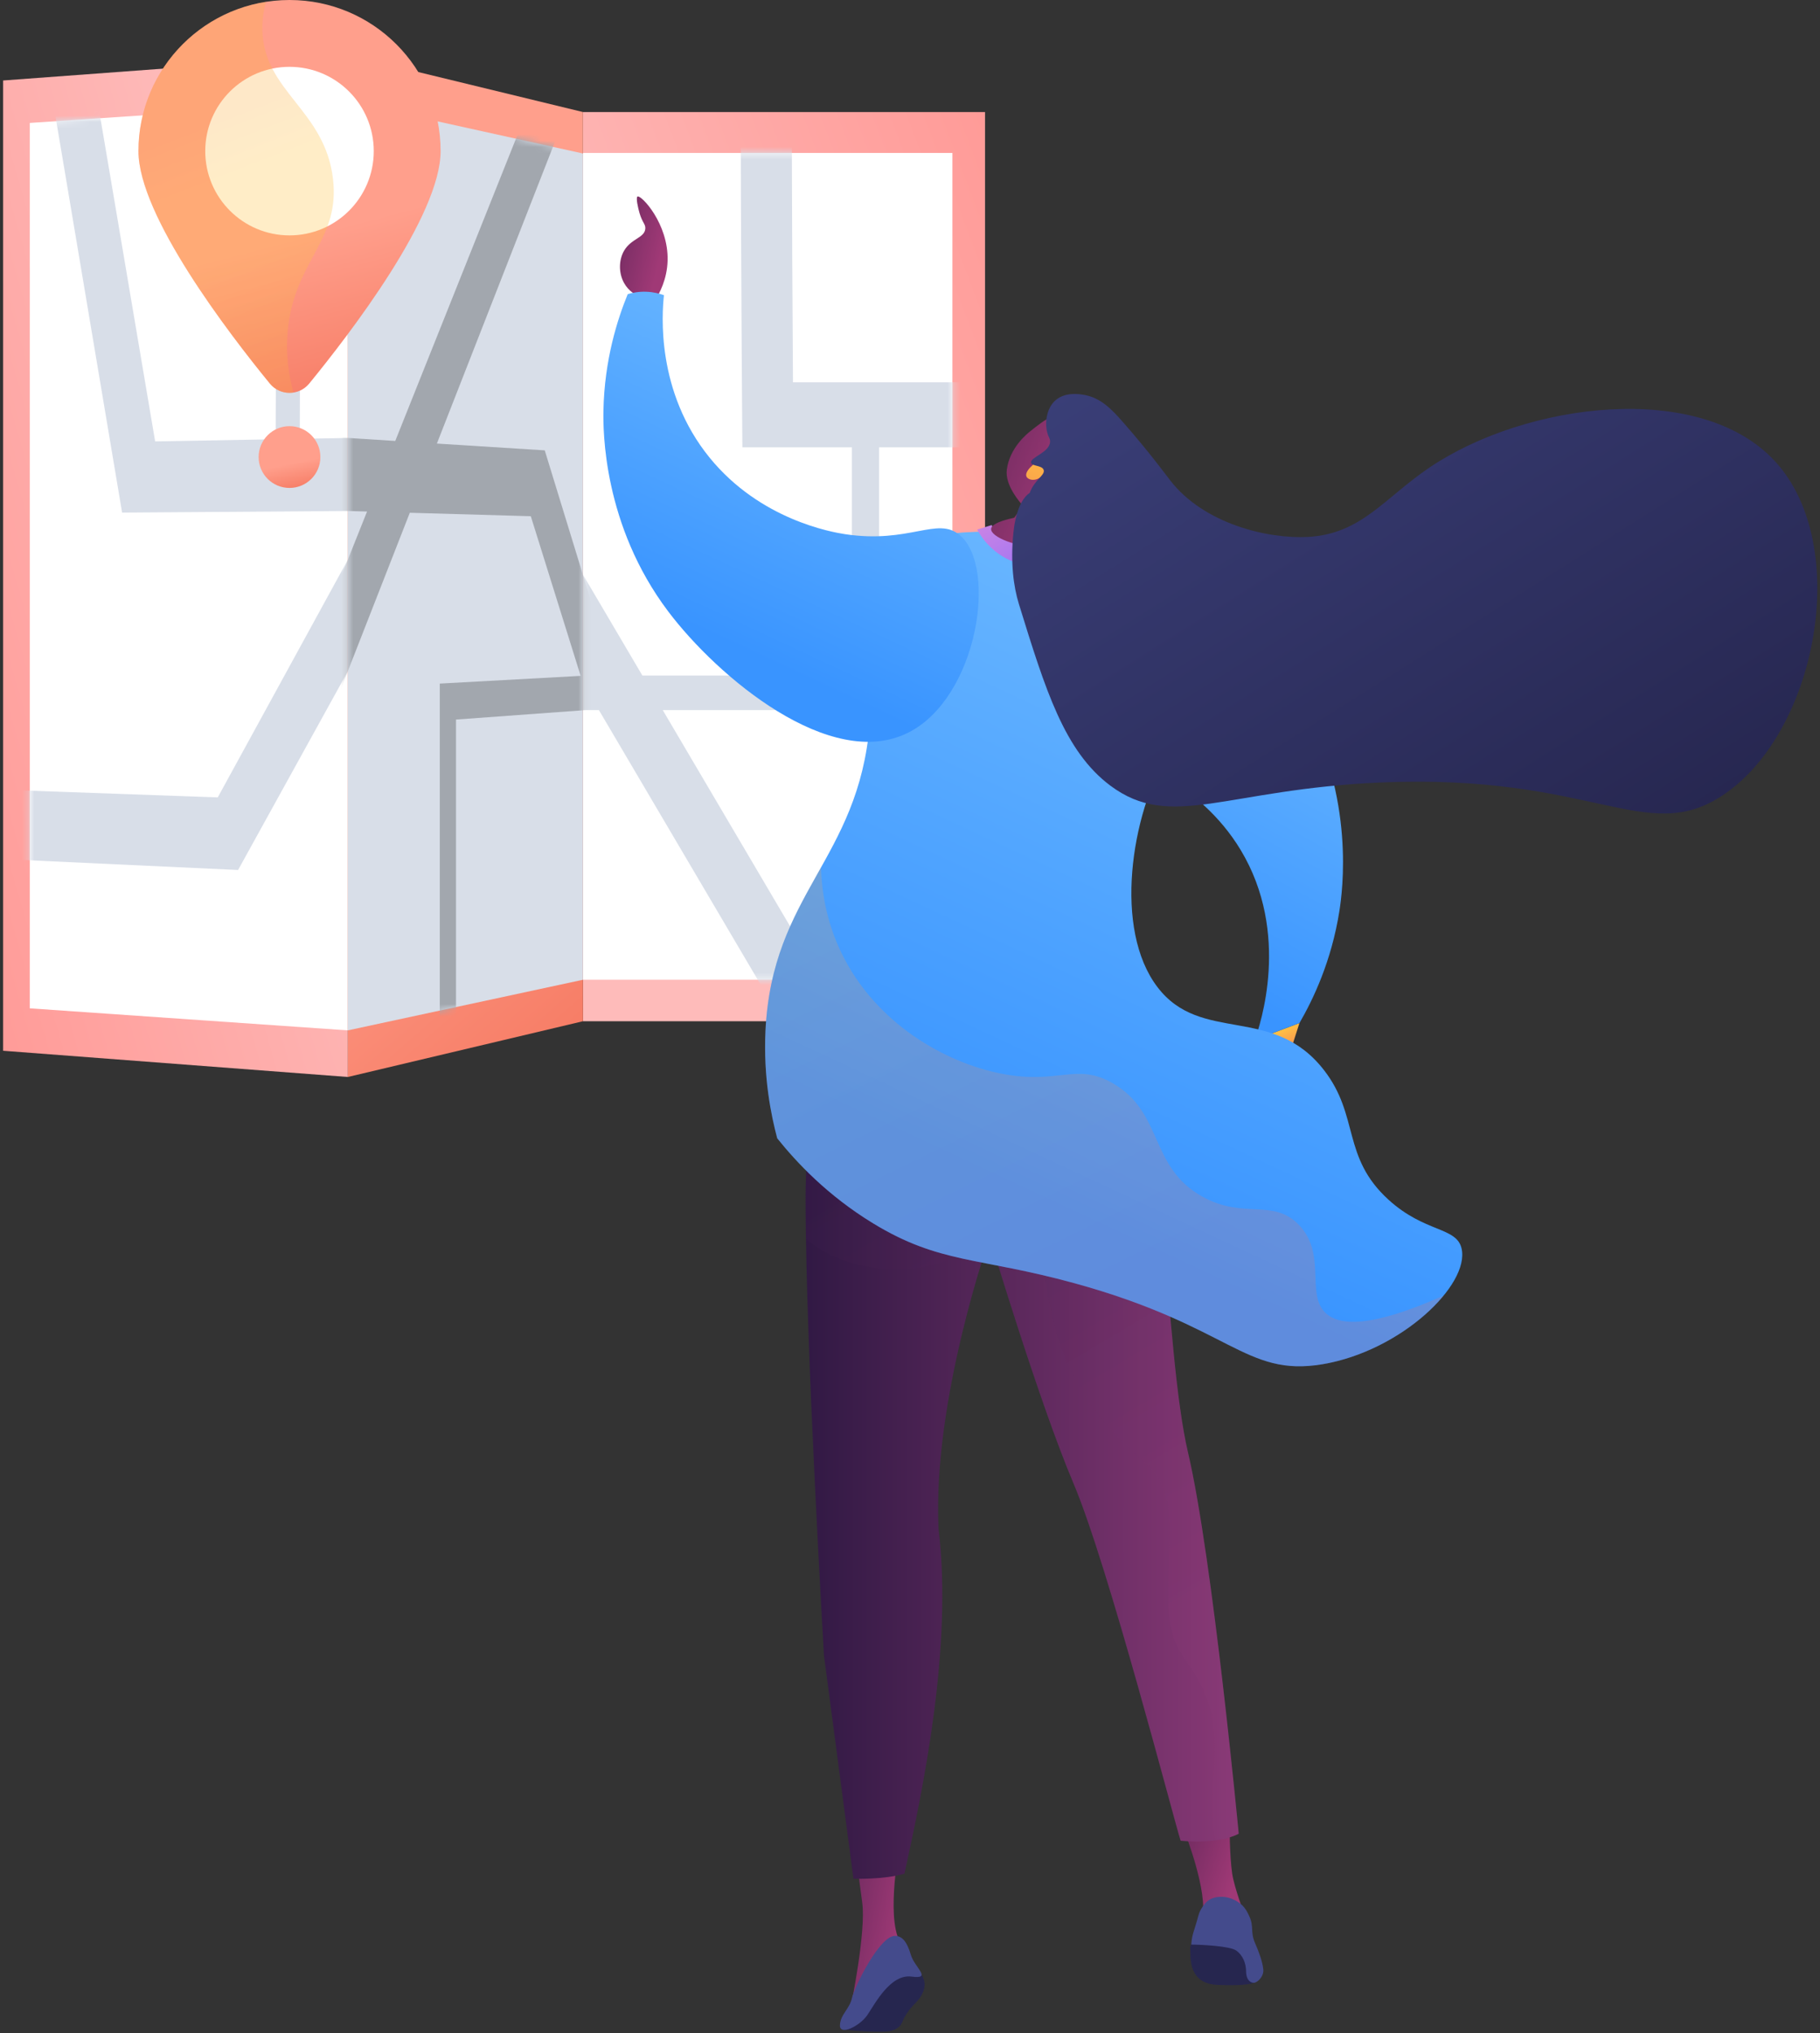
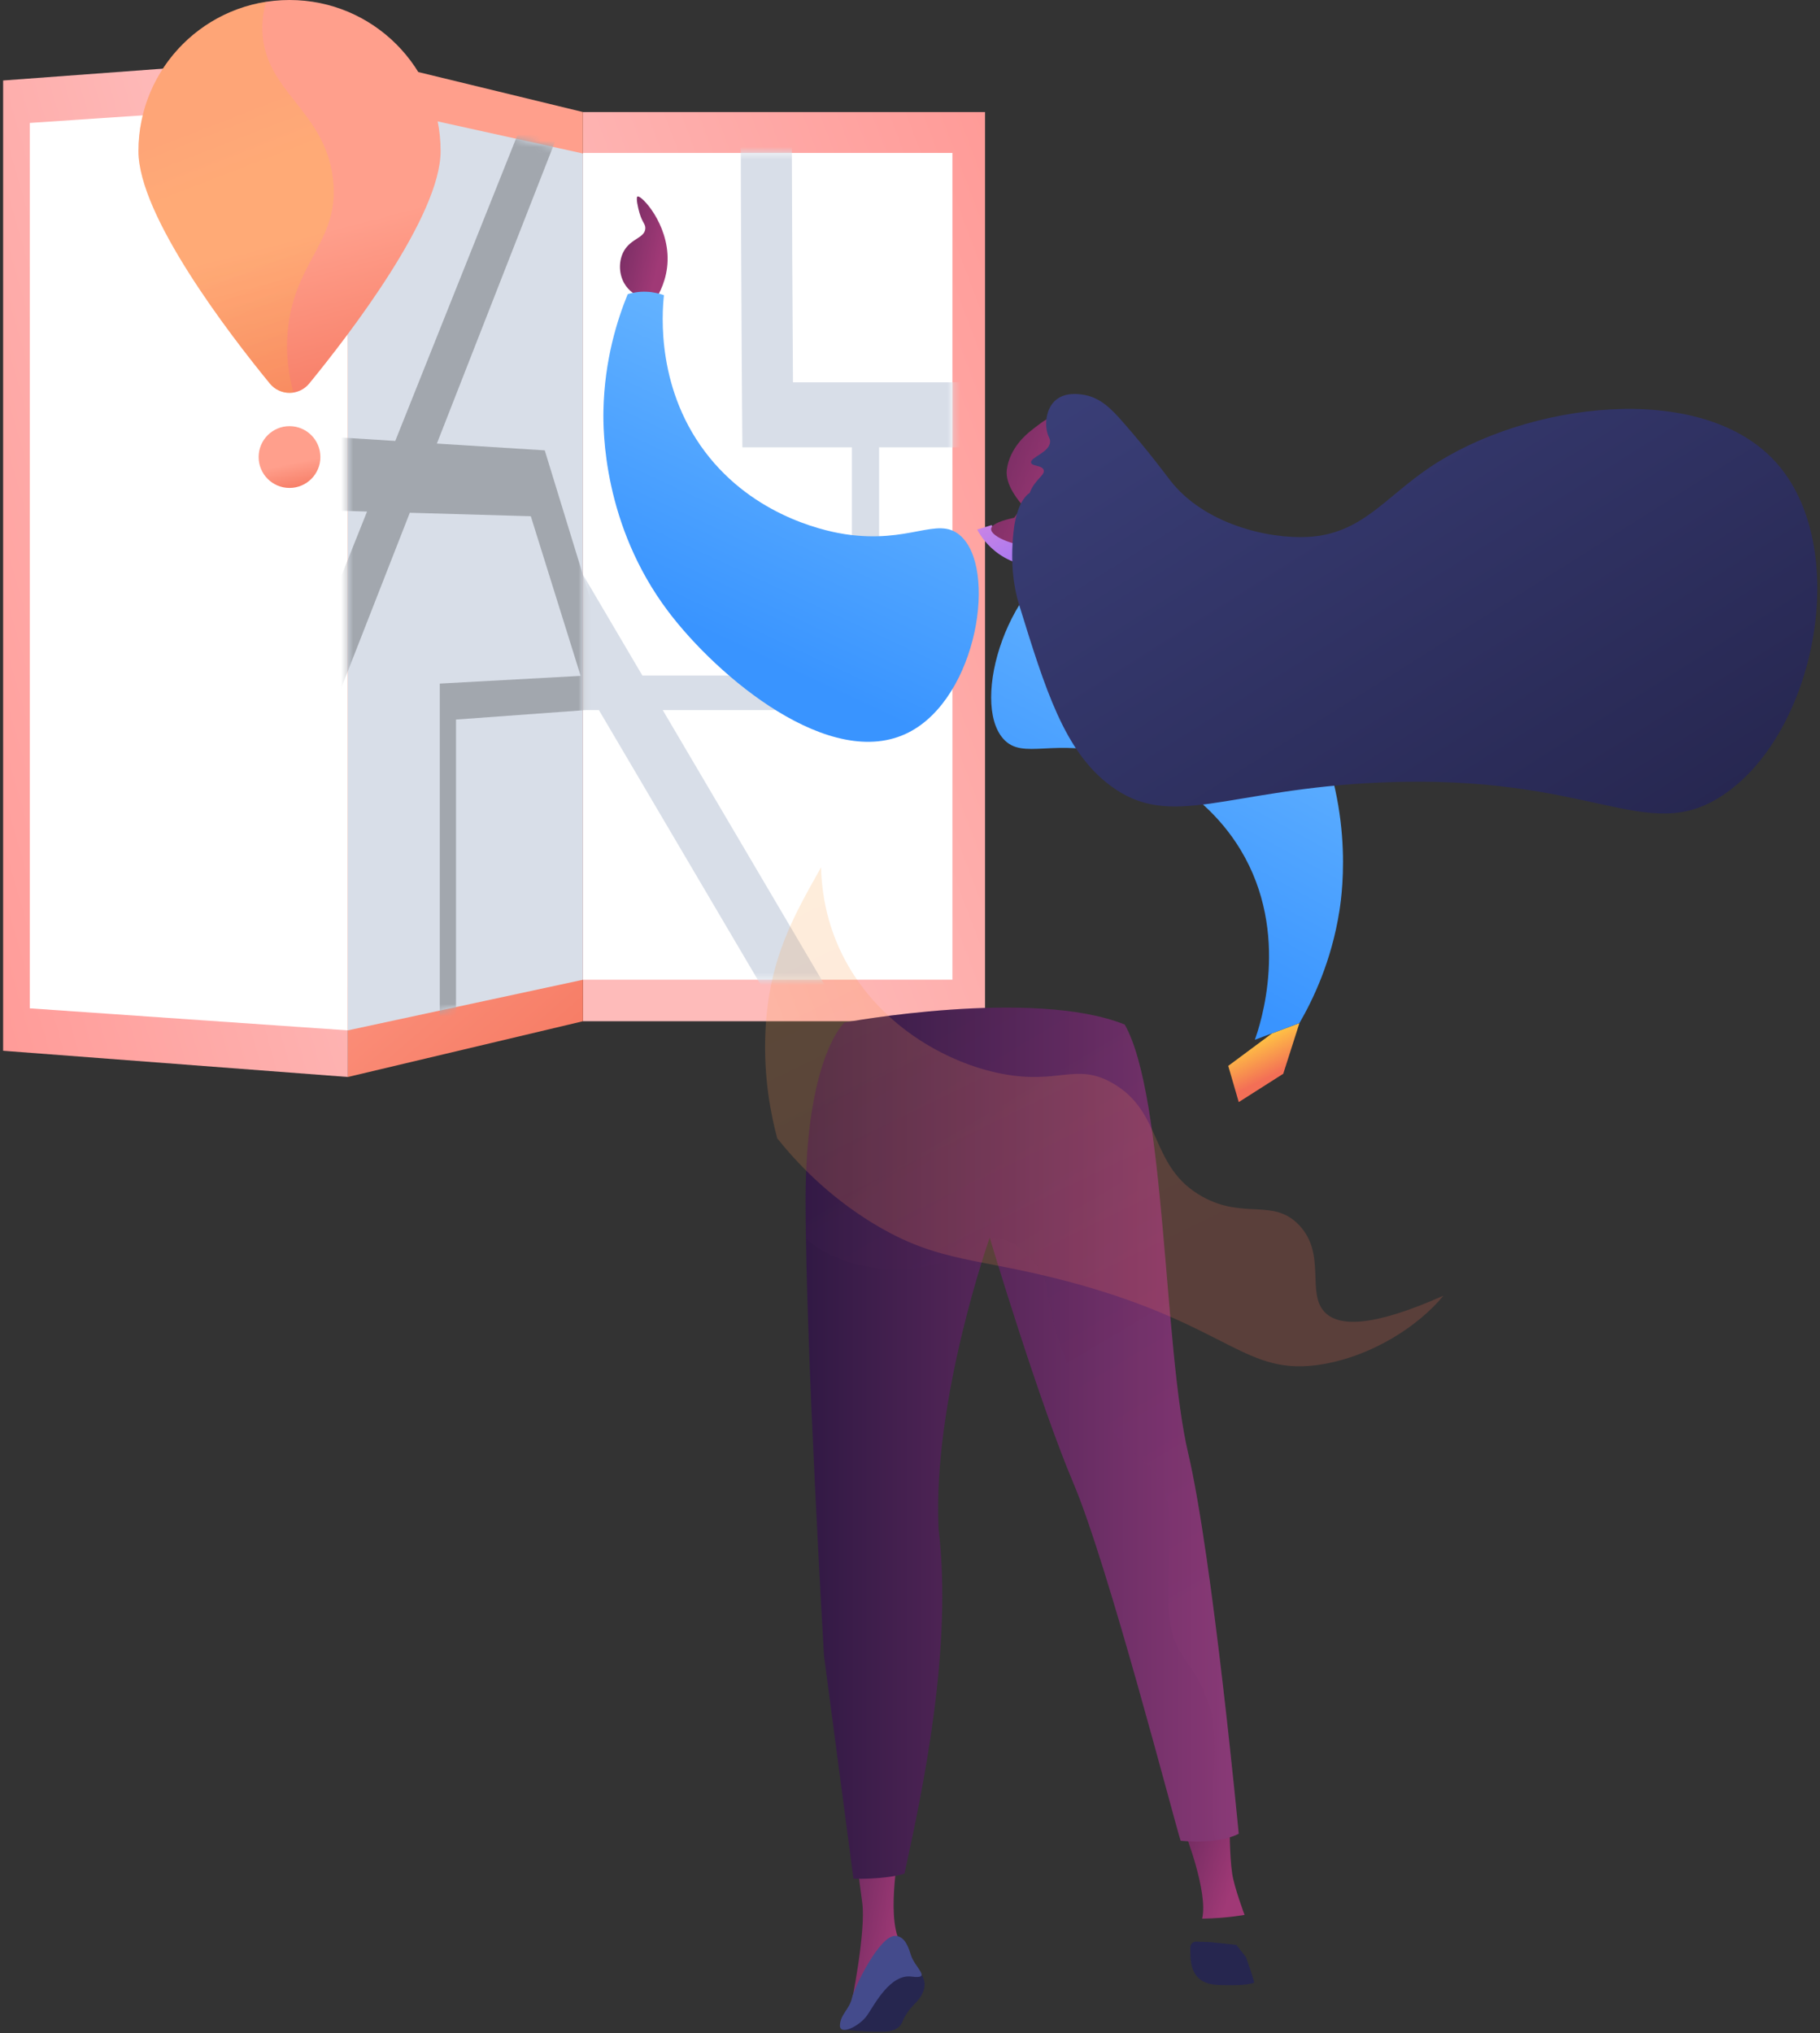
<svg xmlns="http://www.w3.org/2000/svg" width="291" height="325" viewBox="0 0 291 325" fill="none">
  <rect x="0" y="0" width="291" height="325" fill="#333333" stroke="none" />
  <path d="M55.619 172.164L0.5 167.971V12.866L55.619 8.783V172.164Z" fill="url(#paint0_linear_2285_4432)" />
  <path d="M4.758 161.19V19.653L55.617 16.234V164.711L4.758 161.19Z" fill="white" />
  <mask id="mask0_2285_4432" style="mask-type:luminance" maskUnits="userSpaceOnUse" x="4" y="16" width="52" height="149">
-     <path d="M4.762 161.189V19.652L55.621 16.233V164.71L4.762 161.189Z" fill="white" />
-   </mask>
+     </mask>
  <g mask="url(#mask0_2285_4432)">
    <path d="M206.516 52.992L151.823 54.598C151.641 24.567 151.49 -18.343 151.786 -22.325C151.771 -22.122 151.67 -21.05 151.144 -19.84L143.898 -26.107C143.121 -24.302 143.098 -22.792 143.035 -18.758C142.999 -16.468 142.974 -13.182 142.961 -8.991C142.939 -1.975 142.947 7.707 142.986 19.788C143.053 40.34 143.188 61.013 143.19 61.219L143.231 67.465L161.994 67.115V112.103L126.608 111.43L105.467 69.124L76.425 69.641L115.431 -0.96L109.261 -8.497L66.381 69.82L47.928 70.148C47.955 63.045 47.997 50.418 48.022 37.844C48.044 26.737 48.05 17.845 48.037 11.415C48.011 -1.407 47.964 -1.553 47.702 -2.367L44.255 0.674C44.118 0.246 44.087 -0.118 44.082 -0.186C44.263 2.482 44.182 41.424 44.075 70.217L24.806 70.56C21.307 49.86 13.124 1.491 12.85 0.155L6.432 4.227L6.417 4.148C6.766 6.018 13.998 49.024 18.828 77.8L19.524 81.943L59.9 81.657L34.816 127.471L-14.414 125.715V136.638L38.066 139.074L69.826 81.587L101.446 81.364L116.242 111.236L77.151 110.493V195.347L81.246 195.738V116.927L119.529 117.874L158.137 195.823L165.245 188.75L129.956 118.132L166.74 119.042V67.031L206.516 66.29V52.997V52.992Z" fill="#D8DEE8" />
  </g>
  <path d="M93.215 163.252H157.5L157.5 17.912H93.215L93.215 163.252Z" fill="url(#paint1_linear_2285_4432)" />
  <path d="M152.281 156.613V24.451L93.209 24.451V156.613H152.281Z" fill="white" />
  <mask id="mask1_2285_4432" style="mask-type:luminance" maskUnits="userSpaceOnUse" x="93" y="24" width="60" height="133">
    <path d="M152.281 156.612V24.45L93.209 24.45V156.612H152.281Z" fill="white" />
  </mask>
  <g mask="url(#mask1_2285_4432)">
    <path d="M175.651 61.114H126.788C126.618 36.546 126.477 1.436 126.754 -1.798C126.741 -1.634 126.645 -0.765 126.154 0.185L119.332 -5.525C118.595 -4.101 118.573 -2.859 118.513 0.461C118.479 2.345 118.455 5.05 118.442 8.504C118.421 14.283 118.429 22.261 118.466 32.218C118.53 49.156 118.658 66.19 118.659 66.36L118.698 71.506H136.213V107.985H102.708L81.696 72.319H51.526L91.696 13.336L85.525 6.53L40.72 72.319H20.346C20.375 65.952 20.422 54.634 20.451 43.364C20.476 33.409 20.482 25.439 20.467 19.674C20.438 8.179 20.385 8.044 20.091 7.295L16.206 9.767C16.05 9.371 16.016 9.042 16.011 8.979C16.215 11.393 16.124 46.419 16.002 72.318H-6.19C-10.307 53.235 -20.042 8.148 -20.372 6.888L-28.118 10.173L-28.137 10.098C-27.713 11.868 -18.996 52.207 -13.24 78.889L-12.416 82.71H33.642L5.437 124.124H-53.953V134.515H9.168L44.45 82.71H77.613L92.503 107.984H52.3V182.049H56.644V113.512H95.759L132.659 176.145L139.192 169.912L105.965 113.512H140.557V71.505H175.651V61.114Z" fill="#D8DEE8" />
  </g>
  <path d="M93.212 163.251L55.617 172.164V8.783L93.212 17.911V163.251Z" fill="url(#paint2_linear_2285_4432)" />
  <path d="M55.617 164.711V16.234L93.212 24.54V156.621L55.617 164.711Z" fill="#D8DEE8" />
  <mask id="mask2_2285_4432" style="mask-type:luminance" maskUnits="userSpaceOnUse" x="55" y="16" width="39" height="149">
    <path d="M55.609 164.711V16.234L93.204 24.54V156.621L55.609 164.711Z" fill="white" />
  </mask>
  <g mask="url(#mask2_2285_4432)">
    <path d="M130.779 64.934L109.726 62.83C109.647 39.601 109.582 6.399 109.711 3.38C109.704 3.534 109.66 4.342 109.431 5.17L106.217 -1.259C105.865 -0.008 105.854 1.179 105.826 4.349C105.81 6.149 105.798 8.737 105.792 12.043C105.782 17.576 105.786 25.219 105.804 34.761C105.835 50.988 105.895 67.308 105.896 67.471L105.914 72.4L114.044 72.933V106.882L98.073 107.756L87.1 71.993L69.853 70.907L92.422 13.227L89.16 5.494L63.198 70.488L49.882 69.649C49.902 62.378 49.934 49.454 49.953 36.583C49.97 25.217 49.974 16.115 49.964 9.53C49.944 -3.605 49.909 -3.769 49.708 -4.679L47.045 -2.571C46.938 -3.057 46.914 -3.442 46.91 -3.515C47.051 -0.697 46.988 39.633 46.904 69.461L30.853 68.451C27.712 45.057 20.065 -11.848 19.8 -13.484L13.475 -11.099L13.459 -11.198C13.811 -8.872 20.901 42.928 25.44 76.147L26.08 80.838L58.688 81.773L39.441 129.957L-9.25 135.215V149.113L42.111 141.806L65.523 81.969L84.871 82.523L92.84 108.042L70.317 109.275V188.888L72.911 188.113V115.027L94.529 113.449L112.429 170.766L115.379 164.168L99.702 113.072L115.988 111.883V73.059L130.777 74.03V64.933L130.779 64.934Z" fill="#A2A7AE" />
  </g>
  <path d="M70.449 24.156C70.449 34.479 55.988 53.315 49.444 61.31C47.815 63.3 44.771 63.3 43.142 61.31C36.598 53.315 22.137 34.479 22.137 24.156C22.137 10.815 32.952 0 46.293 0C59.634 0 70.449 10.815 70.449 24.156Z" fill="url(#paint3_linear_2285_4432)" />
-   <path d="M46.289 37.628C53.729 37.628 59.761 31.596 59.761 24.156C59.761 16.715 53.729 10.684 46.289 10.684C38.848 10.684 32.816 16.715 32.816 24.156C32.816 31.596 38.848 37.628 46.289 37.628Z" fill="white" />
  <g style="mix-blend-mode:multiply" opacity="0.3">
    <path d="M46.183 51.393C47.715 41.3 54.38 38.07 53.236 28.539C51.917 17.549 42.185 14.621 41.95 4.84C41.912 3.265 42.127 1.746 42.531 0.292C30.975 2.097 22.133 12.094 22.133 24.157C22.133 34.479 36.594 53.315 43.138 61.311C44.097 62.482 45.546 62.963 46.908 62.755C45.737 58.335 45.702 54.56 46.183 51.392V51.393Z" fill="url(#paint4_linear_2285_4432)" />
  </g>
  <path d="M46.289 78C49.016 78 51.226 75.789 51.226 73.062C51.226 70.335 49.016 68.125 46.289 68.125C43.562 68.125 41.352 70.335 41.352 73.062C41.352 75.789 43.562 78 46.289 78Z" fill="url(#paint5_linear_2285_4432)" />
  <path d="M104.729 48.012C105.414 46.949 106.663 44.688 106.742 41.651C106.897 35.751 102.529 31.147 101.941 31.412C101.624 31.555 102.026 33.283 102.251 34.05C102.719 35.646 103.222 35.799 103.18 36.532C103.093 38.041 100.92 38.099 99.773 40.101C98.947 41.543 98.881 43.596 99.773 45.221C101.253 47.917 104.589 48.011 104.729 48.014V48.012Z" fill="url(#paint6_linear_2285_4432)" />
  <path d="M198.063 176.179L196.384 170.39L203.394 165.186L207.766 163.55L205.178 171.649L198.063 176.179Z" fill="url(#paint7_linear_2285_4432)" />
  <path d="M189.385 292.764C189.385 292.764 193.22 302.428 192.21 306.713C196.328 306.632 198.992 306.107 198.992 306.107C198.992 306.107 197.338 301.7 197.015 299.515C196.579 296.565 196.611 291.793 196.611 291.793L189.386 292.764H189.385Z" fill="url(#paint8_linear_2285_4432)" />
  <path d="M147.108 315.368C147.357 315.667 147.796 316.294 147.834 317.143C147.853 317.604 147.748 317.985 147.616 318.333C146.961 320.056 145.935 320.284 144.827 322.113C144.15 323.229 144.278 323.568 143.658 324.071C142.84 324.736 141.851 324.773 140.994 324.783C139.544 324.799 137.459 324.747 134.832 324.435C136.208 322.658 137.672 320.854 139.228 319.03C139.911 318.231 140.591 317.451 141.271 316.688L145.318 315.319C145.914 315.336 146.512 315.352 147.108 315.368Z" fill="#26264F" />
  <path d="M143.744 295.688C143.744 295.688 141.43 307.777 144.374 311.162C146.881 314.548 143.162 312.133 143.162 312.133L138.723 316.015L136.059 320.624C136.059 320.624 138.511 308.792 137.857 304.097C137.202 299.402 136.876 296.235 136.876 296.235L143.744 295.69V295.688Z" fill="url(#paint9_linear_2285_4432)" />
  <path d="M135.021 163.452C135.021 163.452 128.808 169.021 128.808 191.951C128.808 214.882 131.751 264.676 131.751 264.676L136.461 300.325C136.461 300.325 141.344 300.5 144.614 299.516C147.558 286.084 152.354 263.365 150.065 244.365C149.084 223.728 158.241 197.848 158.241 197.848C158.241 197.848 166.089 224.055 171.65 237.159C177.209 250.262 187.794 291.313 188.774 294.261C195.28 294.852 198.059 293.129 198.059 293.129C198.059 293.129 193.887 248.952 189.963 232.246C186.039 215.539 186.365 175.246 179.826 163.781C165.11 157.884 135.023 163.454 135.023 163.454L135.021 163.452Z" fill="url(#paint10_linear_2285_4432)" />
  <path style="mix-blend-mode:multiply" opacity="0.15" d="M167.297 205.469C169.234 218.085 173.11 224.877 182.798 233.61C190.547 239.433 184.735 252.049 187.641 261.752C188.61 264.663 191.517 267.575 192.484 270.486C196.089 277.708 192.722 286.542 194.357 294.189C196.901 293.837 198.055 293.129 198.055 293.129C198.055 293.129 193.883 248.952 189.959 232.246C186.035 215.539 186.362 175.246 179.822 163.781C165.106 157.884 135.019 163.454 135.019 163.454C135.019 163.454 128.806 169.022 128.806 191.953C128.806 193.814 128.825 195.853 128.861 198.026C135.311 203.745 148.504 205.016 156.641 198.677C157.132 198.308 157.655 198.081 158.195 197.971C158.221 197.899 158.237 197.85 158.237 197.85C158.237 197.85 158.25 197.895 158.271 197.963C161.974 197.287 166.455 202.103 167.297 205.47V205.469Z" fill="url(#paint11_linear_2285_4432)" />
  <path d="M191.191 310.381C191.191 310.381 190.235 310.381 190.315 311.617C190.395 312.854 189.886 317.108 194.744 317.307C199.601 317.506 200.351 316.962 200.511 316.962C200.671 316.962 199.236 312.894 199.236 312.894L197.684 310.9L193.503 310.462L191.193 310.382L191.191 310.381Z" fill="#26264F" />
-   <path d="M201.962 314.649C201.858 313.622 201.285 312.005 200.706 310.704C199.849 308.77 200.553 308.047 199.734 306.288C199.451 305.679 199.175 305.102 198.576 304.53C198.438 304.399 197.097 303.158 195.144 303.221C194.76 303.234 194.168 303.26 193.529 303.6C192.776 304.001 192.398 304.606 192.076 305.135C191.569 305.969 191.685 306.225 190.905 308.613C190.842 308.804 190.705 309.222 190.6 309.796C190.519 310.236 190.487 310.605 190.472 310.858C191.747 310.858 196.645 311.057 197.681 311.816C198.716 312.573 199.233 313.85 199.233 315.127C199.233 316.403 199.87 317.001 200.508 316.962C201.076 316.926 202.207 315.869 201.962 314.649Z" fill="#444B8C" />
  <path d="M143.121 309.464C144.214 309.482 145.017 310.354 145.623 312.456C146.229 314.558 149.135 316.419 145.744 315.974C142.353 315.529 139.891 320.34 138.68 322.12C137.468 323.899 134.217 325.48 134.298 323.742C134.379 322.004 135.814 321.192 136.217 319.411C136.621 317.633 140.623 309.425 143.121 309.464Z" fill="#444B8C" />
  <path d="M200.636 166.221C201.441 163.979 206.462 149.26 198.347 135.836C191.702 124.846 180.206 121.262 178.567 120.777C168.587 117.825 163.586 121.616 160.437 118.126C155.095 112.203 161.146 92.028 172.854 87.986C186.051 83.43 201.882 100.946 208.297 112.451C216.714 127.544 214.641 142.545 214.155 145.635C212.89 153.663 209.946 159.788 207.767 163.547C205.391 164.437 203.014 165.327 200.638 166.217L200.636 166.221Z" fill="url(#paint12_linear_2285_4432)" />
-   <path d="M166.171 85.138C154.392 84.666 145.307 84.854 140.176 89.99C134.756 95.416 140.232 101.541 139.056 115.733C137.255 137.462 123.433 142.77 122.392 164.814C122.042 172.242 123.297 178.312 124.271 181.967C127.305 185.752 132.27 191.093 139.597 195.557C150.26 202.056 156.444 200.924 171.758 205.121C196.806 211.988 199.034 220.166 211.456 218.082C224.008 215.977 235.021 205.395 233.692 199.584C232.895 196.104 227.835 197.09 222.008 191.782C214.499 184.942 217.396 178.412 211.687 171.06C203.486 160.501 192.063 166.956 185.074 157.805C178.006 148.549 180.809 130.307 186.767 120.365C190.659 113.871 192.326 106.26 195.638 99.45C195.913 98.884 196.233 97.957 196.092 96.796C195.554 92.362 188.174 89.956 182.585 88.192C174.06 85.501 167.14 85.176 166.171 85.137V85.138Z" fill="url(#paint13_linear_2285_4432)" />
  <path d="M156.25 84.65L158.574 83.933C158.574 83.933 159.181 87.083 166.651 87.477C170.797 87.477 173.478 85.15 173.478 85.15L175.066 86.308C175.066 86.308 171.583 90.666 166.045 90.555C158.897 90.412 156.252 84.648 156.252 84.648L156.25 84.65Z" fill="url(#paint14_linear_2285_4432)" />
  <path d="M160.981 75.067C161.429 71.607 164.161 69.39 164.755 68.914C167.249 66.927 167.758 66.728 168.615 66.565L169.784 66.387C169.784 66.387 169.847 66.387 169.912 66.392C170.597 66.434 172.65 67.236 173.023 67.499C174.215 68.338 173.338 74.287 169.723 81.687C169.581 82.314 169.438 82.94 169.296 83.568C172.447 84.123 173.228 84.692 173.253 85.147C173.306 86.133 169.857 87.389 166.658 87.469C162.648 87.571 158.392 85.843 158.472 84.555C158.506 84.032 159.262 83.388 162.173 82.757C162.629 82.116 163.083 81.475 163.539 80.835C163.125 80.333 160.65 77.616 160.98 75.067H160.981Z" fill="url(#paint15_linear_2285_4432)" />
-   <path d="M165.934 73.764C166.844 73.218 167.537 74.39 167.109 75.414C166.68 76.439 165.241 77.079 164.367 76.469C163.495 75.859 164.711 74.497 165.934 73.764Z" fill="url(#paint16_linear_2285_4432)" />
  <path d="M283.813 73.746C271.842 60.734 243.988 64.302 228.538 74.753C221.359 79.609 217.676 85.344 209.193 85.827C202.743 86.192 192.485 83.763 187.083 76.766C186.403 75.884 183.68 72.186 179.592 67.524C177.789 65.469 175.997 63.54 173.218 63.103C172.512 62.993 170.165 62.609 168.612 64.129C167.354 65.361 167.045 67.5 167.419 69.042C167.642 69.965 167.929 70.062 167.889 70.665C167.774 72.361 164.688 73.101 164.861 73.955C164.984 74.565 166.59 74.342 166.866 75.109C167.17 75.949 165.406 76.671 164.648 78.782C163.23 79.734 162.331 82.103 162.021 85.272C161.566 89.931 162.032 93.716 162.913 96.566C167.155 110.292 170.191 120.108 177.535 125.591C187.259 132.849 196.015 126.147 220.75 125.087C254.621 123.636 263.065 135.137 275.238 127.269C290.439 117.446 296.243 87.256 283.813 73.745V73.746Z" fill="url(#paint17_linear_2285_4432)" />
  <path d="M106.158 47.185C105.855 50.024 104.834 62.581 113.481 73.186C121.56 83.093 133.004 85.072 135.13 85.394C145.419 86.951 149.856 82.51 153.452 85.537C159.554 90.671 156.311 111.487 145.266 117.094C132.815 123.414 114.742 108.231 106.817 97.712C96.419 83.913 96.424 68.77 96.484 65.642C96.641 57.515 98.72 51.045 100.366 47.022C101.043 46.818 102.072 46.591 103.334 46.637C104.536 46.679 105.506 46.951 106.156 47.187L106.158 47.185Z" fill="url(#paint18_linear_2285_4432)" />
  <path style="mix-blend-mode:multiply" opacity="0.2" d="M211.831 209.779C208.819 206.687 212.134 200.448 207.685 195.812C203.556 191.507 198.881 194.985 192.233 191.283C183.706 186.533 186.057 177.836 177.911 173.161C172.055 169.8 169.302 173.414 160.197 171.651C151.108 169.892 140.039 163.615 134.57 152.397C132.247 147.631 131.391 142.893 131.276 138.658C127.189 145.974 122.948 152.985 122.389 164.816C122.039 172.244 123.294 178.314 124.268 181.969C127.302 185.755 132.267 191.095 139.595 195.56C150.257 202.059 156.441 200.926 171.755 205.124C196.803 211.99 199.031 220.169 211.453 218.084C219.475 216.738 226.852 211.932 230.797 207.119C219.22 212.281 214.017 212.024 211.831 209.779Z" fill="url(#paint19_linear_2285_4432)" />
  <defs>
    <linearGradient id="paint0_linear_2285_4432" x1="45.748" y1="65.921" x2="-43.877" y2="91.941" gradientUnits="userSpaceOnUse">
      <stop stop-color="#FEBBBA" />
      <stop offset="1" stop-color="#FF928E" />
    </linearGradient>
    <linearGradient id="paint1_linear_2285_4432" x1="104.728" y1="112.424" x2="203.723" y2="74.742" gradientUnits="userSpaceOnUse">
      <stop stop-color="#FEBBBA" />
      <stop offset="1" stop-color="#FF928E" />
    </linearGradient>
    <linearGradient id="paint2_linear_2285_4432" x1="73.128" y1="109.534" x2="123.743" y2="167.488" gradientUnits="userSpaceOnUse">
      <stop stop-color="#FF9F8C" />
      <stop offset="1" stop-color="#F36F56" />
    </linearGradient>
    <linearGradient id="paint3_linear_2285_4432" x1="44.639" y1="38.728" x2="54.243" y2="75.489" gradientUnits="userSpaceOnUse">
      <stop stop-color="#FF9F8C" />
      <stop offset="1" stop-color="#F36F56" />
    </linearGradient>
    <linearGradient id="paint4_linear_2285_4432" x1="34.462" y1="18.769" x2="58.79" y2="81.43" gradientUnits="userSpaceOnUse">
      <stop stop-color="#FCB148" />
      <stop offset="0.05" stop-color="#FDB946" />
      <stop offset="0.14" stop-color="#FEC144" />
      <stop offset="0.32" stop-color="#FFC444" />
      <stop offset="0.48" stop-color="#FDB946" />
      <stop offset="0.78" stop-color="#F99C4C" />
      <stop offset="0.87" stop-color="#F8924F" />
      <stop offset="1" stop-color="#F8924F" />
    </linearGradient>
    <linearGradient id="paint5_linear_2285_4432" x1="45.951" y1="74.214" x2="47.144" y2="80.149" gradientUnits="userSpaceOnUse">
      <stop stop-color="#FF9F8C" />
      <stop offset="1" stop-color="#F36F56" />
    </linearGradient>
    <linearGradient id="paint6_linear_2285_4432" x1="89.129" y1="26.329" x2="108.052" y2="30.915" gradientUnits="userSpaceOnUse">
      <stop stop-color="#311944" />
      <stop offset="1" stop-color="#A03976" />
    </linearGradient>
    <linearGradient id="paint7_linear_2285_4432" x1="201.119" y1="166.168" x2="203.849" y2="171.772" gradientUnits="userSpaceOnUse">
      <stop stop-color="#FFC444" />
      <stop offset="1" stop-color="#F36F56" />
    </linearGradient>
    <linearGradient id="paint8_linear_2285_4432" x1="176.773" y1="287.238" x2="199.419" y2="294.944" gradientUnits="userSpaceOnUse">
      <stop stop-color="#311944" />
      <stop offset="1" stop-color="#A03976" />
    </linearGradient>
    <linearGradient id="paint9_linear_2285_4432" x1="124.004" y1="288.075" x2="147.275" y2="292.605" gradientUnits="userSpaceOnUse">
      <stop stop-color="#311944" />
      <stop offset="1" stop-color="#A03976" />
    </linearGradient>
    <linearGradient id="paint10_linear_2285_4432" x1="128.806" y1="230.706" x2="198.057" y2="230.706" gradientUnits="userSpaceOnUse">
      <stop stop-color="#311944" />
      <stop offset="1" stop-color="#893976" />
    </linearGradient>
    <linearGradient id="paint11_linear_2285_4432" x1="146.243" y1="167.281" x2="196.261" y2="251.147" gradientUnits="userSpaceOnUse">
      <stop stop-color="#311944" />
      <stop offset="1" stop-color="#893976" />
    </linearGradient>
    <linearGradient id="paint12_linear_2285_4432" x1="173.693" y1="147.096" x2="228.742" y2="46.292" gradientUnits="userSpaceOnUse">
      <stop stop-color="#3994FF" />
      <stop offset="1" stop-color="#9CDBFF" />
    </linearGradient>
    <linearGradient id="paint13_linear_2285_4432" x1="152.482" y1="186.098" x2="237.108" y2="4.382" gradientUnits="userSpaceOnUse">
      <stop stop-color="#3994FF" />
      <stop offset="1" stop-color="#9CDBFF" />
    </linearGradient>
    <linearGradient id="paint14_linear_2285_4432" x1="159.076" y1="75.039" x2="169.327" y2="91.304" gradientUnits="userSpaceOnUse">
      <stop stop-color="#E38DDD" />
      <stop offset="1" stop-color="#9571F6" />
    </linearGradient>
    <linearGradient id="paint15_linear_2285_4432" x1="138.712" y1="59.949" x2="173.369" y2="73.022" gradientUnits="userSpaceOnUse">
      <stop stop-color="#311944" />
      <stop offset="1" stop-color="#A03976" />
    </linearGradient>
    <linearGradient id="paint16_linear_2285_4432" x1="167.404" y1="70.066" x2="160.971" y2="89.758" gradientUnits="userSpaceOnUse">
      <stop stop-color="#FFC444" />
      <stop offset="1" stop-color="#F36F56" />
    </linearGradient>
    <linearGradient id="paint17_linear_2285_4432" x1="164.1" y1="-5.244" x2="258.519" y2="144.576" gradientUnits="userSpaceOnUse">
      <stop stop-color="#444B8C" />
      <stop offset="1" stop-color="#26264F" />
    </linearGradient>
    <linearGradient id="paint18_linear_2285_4432" x1="112.71" y1="101.16" x2="158.38" y2="3.227" gradientUnits="userSpaceOnUse">
      <stop stop-color="#3994FF" />
      <stop offset="1" stop-color="#9CDBFF" />
    </linearGradient>
    <linearGradient id="paint19_linear_2285_4432" x1="128.04" y1="92.596" x2="181.7" y2="202.751" gradientUnits="userSpaceOnUse">
      <stop stop-color="#FFC444" />
      <stop offset="1" stop-color="#F36F56" />
    </linearGradient>
  </defs>
</svg>